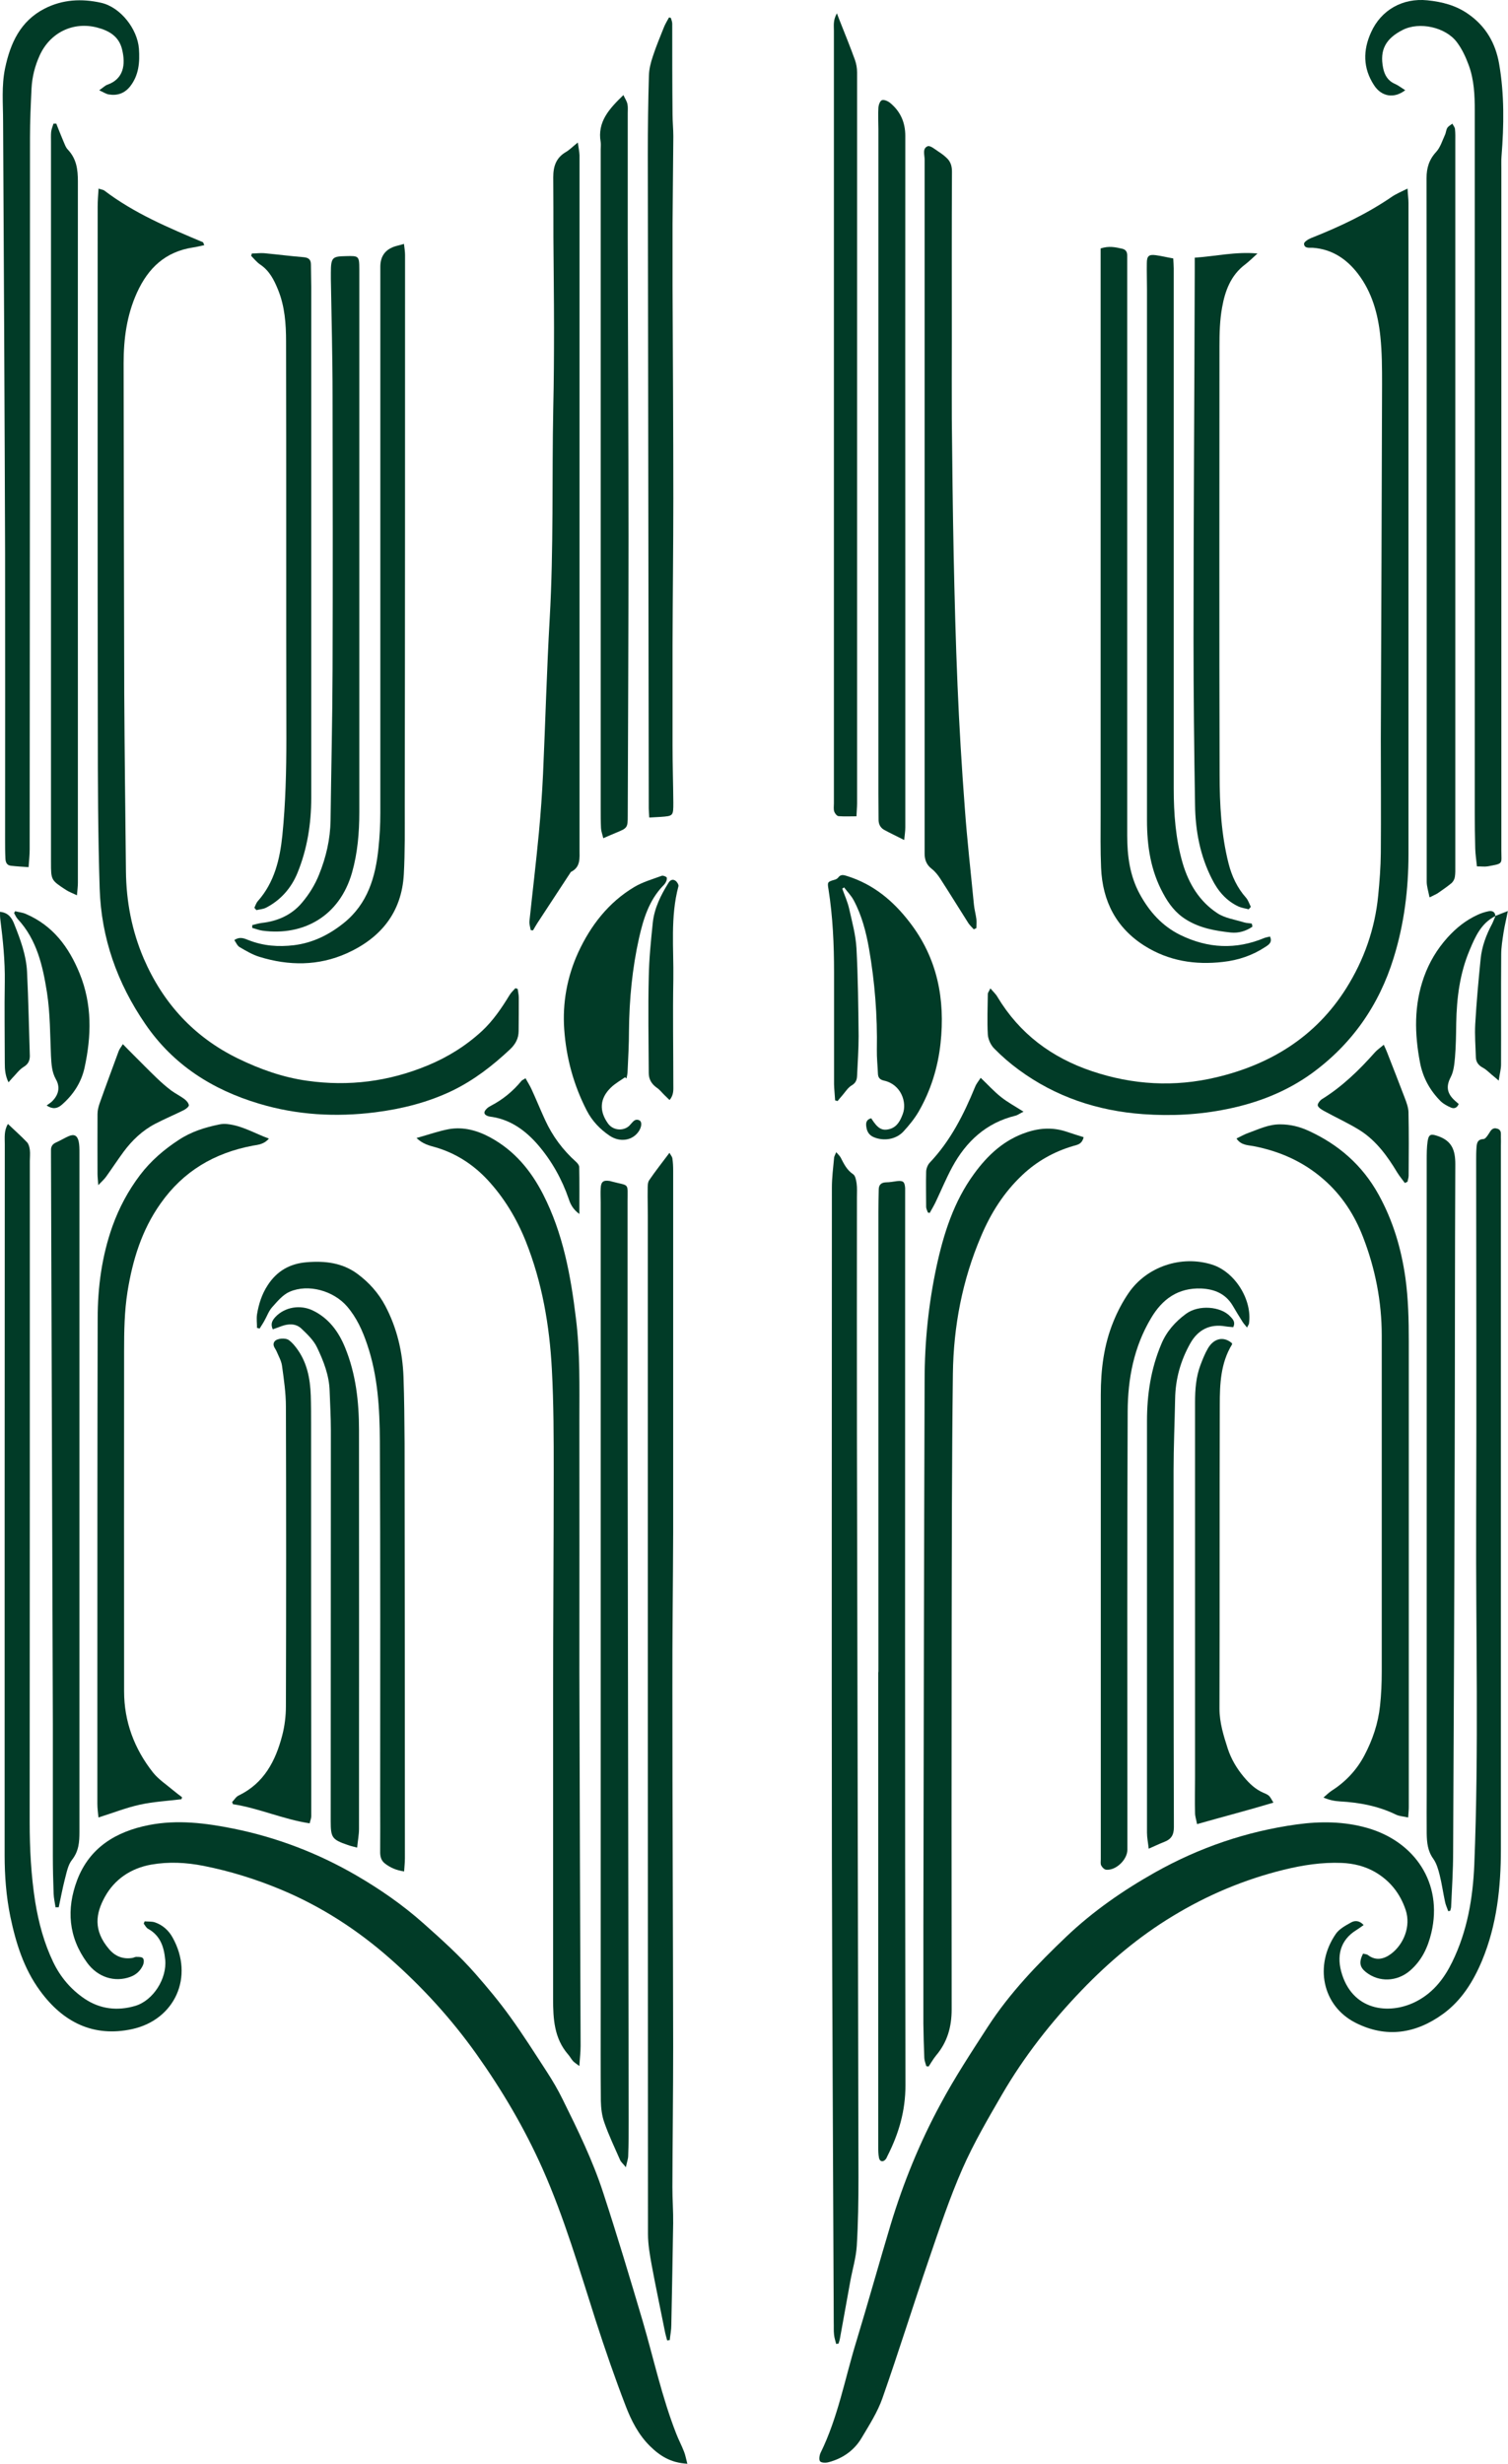
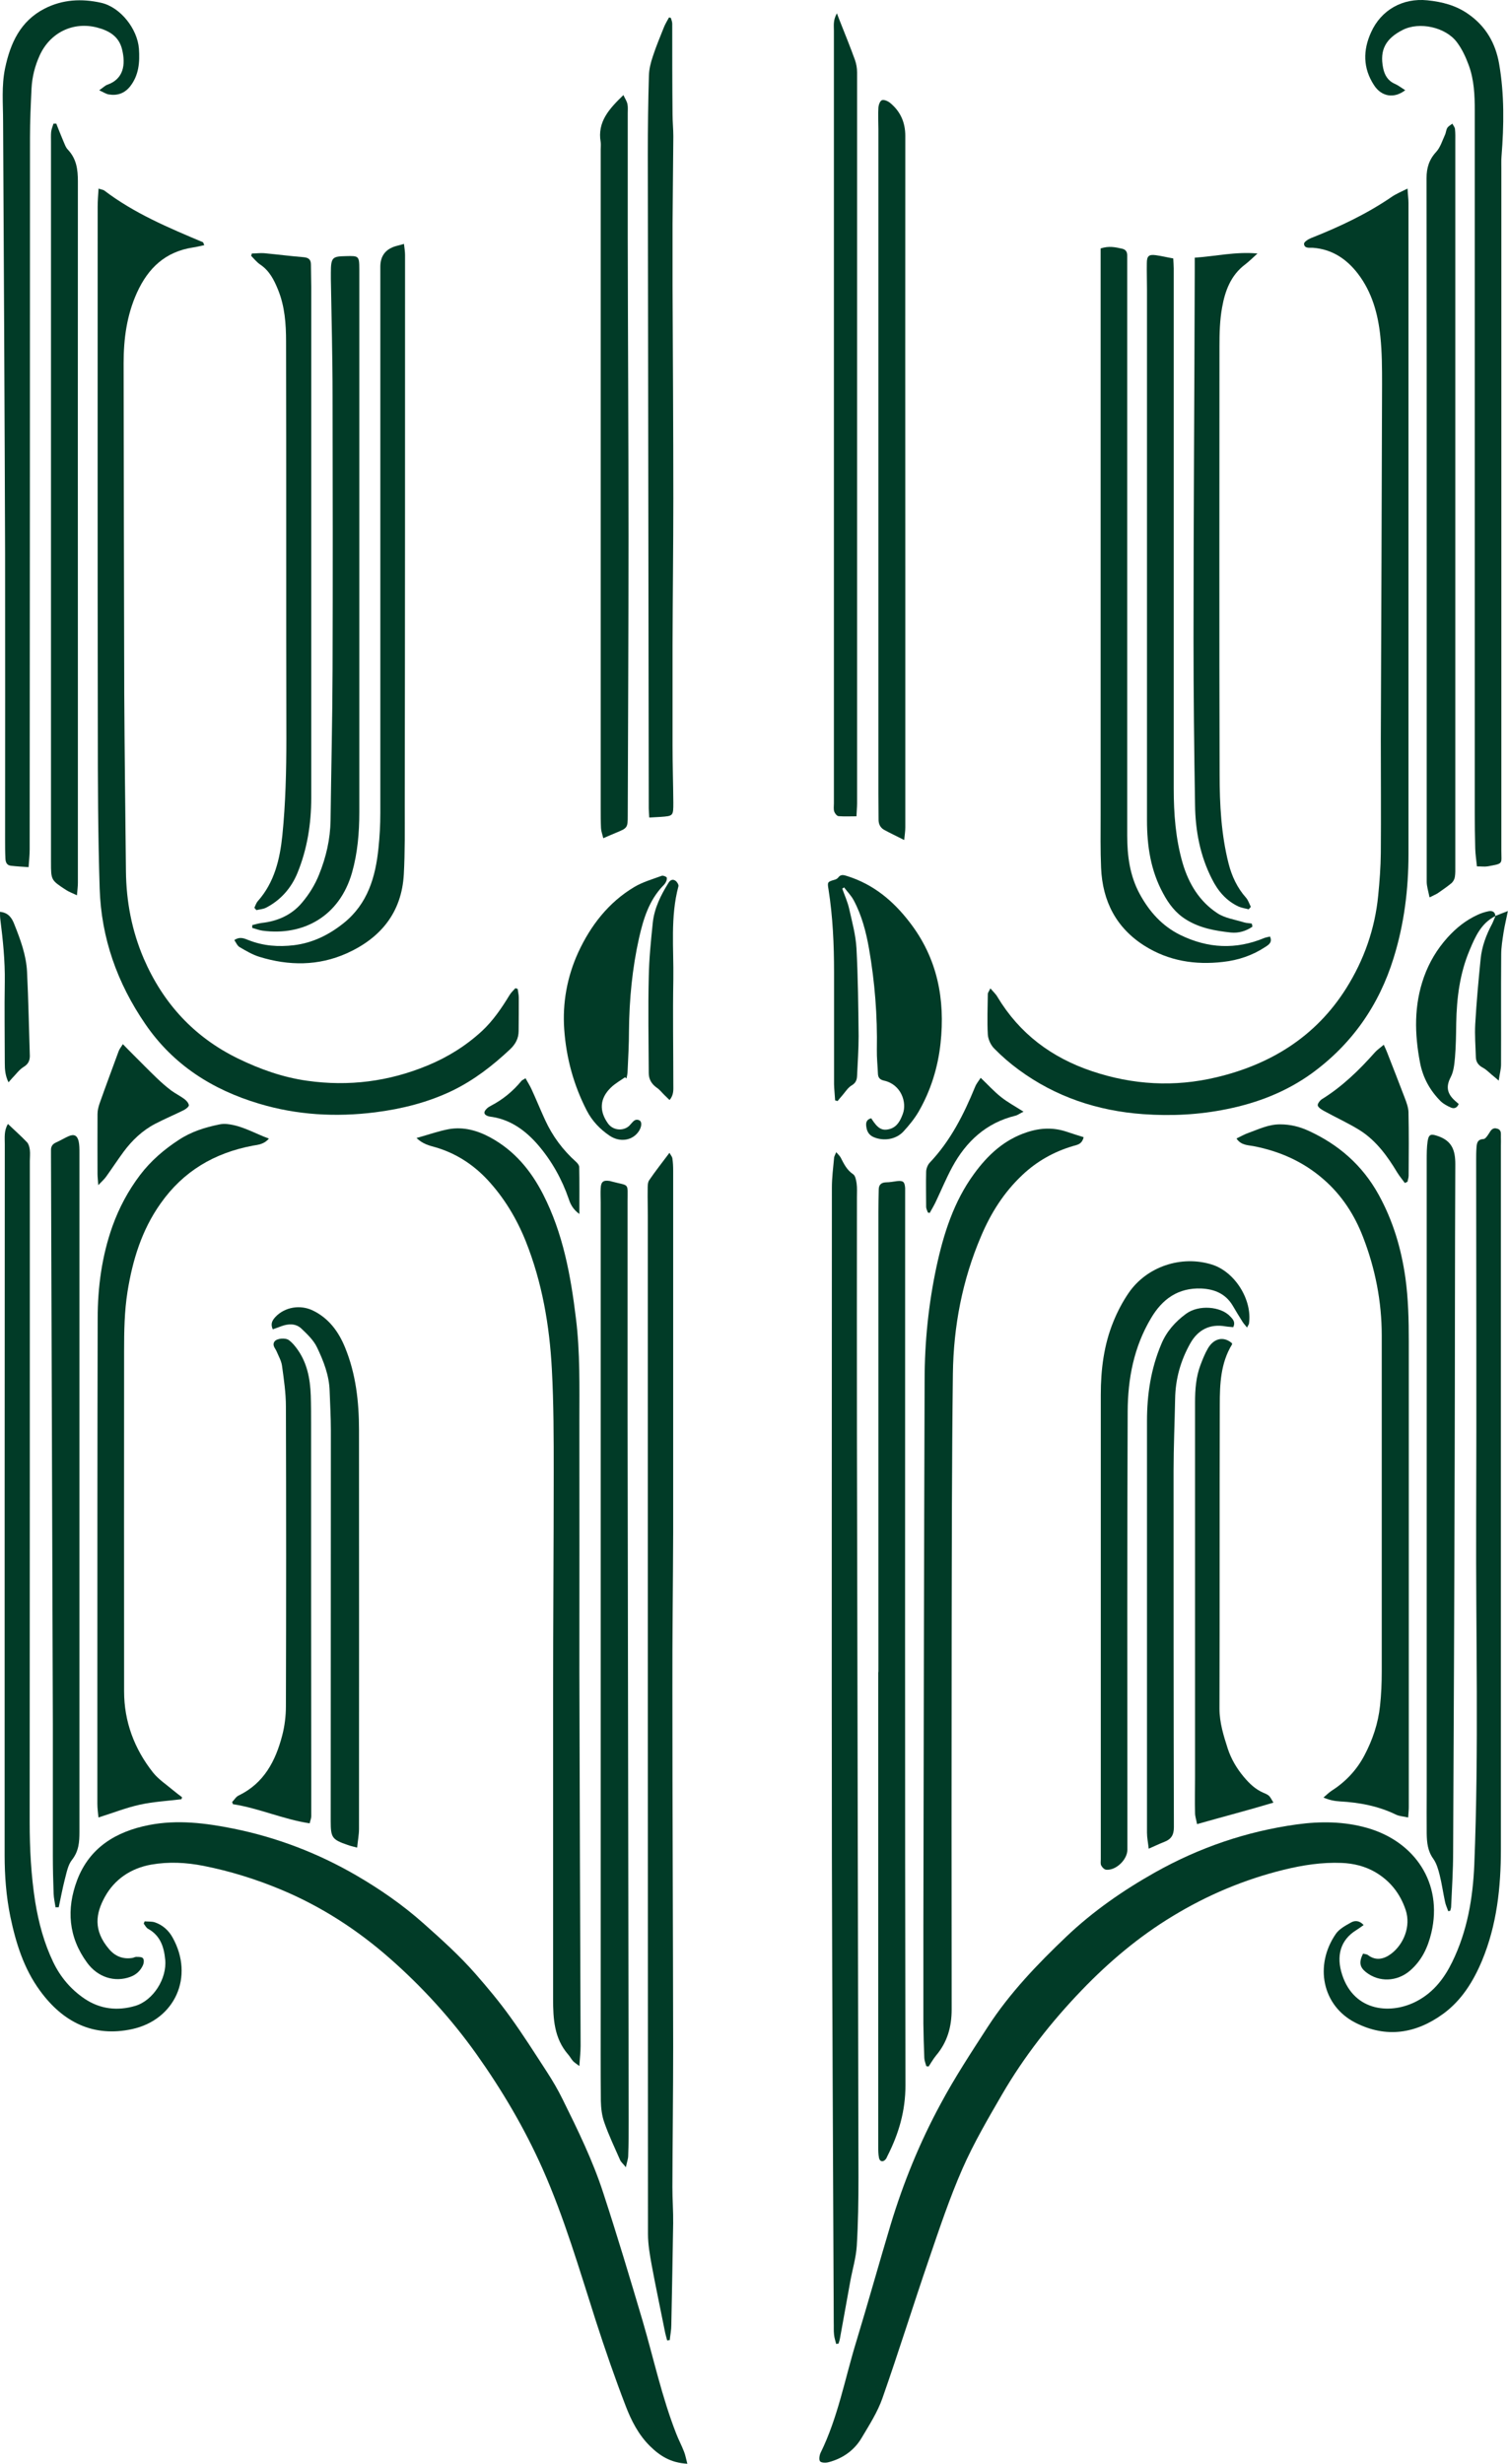
<svg xmlns="http://www.w3.org/2000/svg" id="Layer_1" viewBox="0 0 97.58 159.39">
  <defs>
    <style>.cls-1{fill:#013b27;}</style>
  </defs>
  <path class="cls-1" d="m88.21,126.39c.1.03.24.03.32.1.53.4,1.07.23,1.5-.1.79-.6,1.28-1.76.93-2.82-.36-1.08-1.02-1.9-1.98-2.46-.66-.38-1.4-.56-2.17-.59-1.27-.05-2.5.14-3.73.44-2.56.63-4.96,1.64-7.21,3.01-2.18,1.32-4.11,2.95-5.88,4.79-1.97,2.05-3.72,4.28-5.15,6.74-.91,1.57-1.83,3.14-2.56,4.8-.83,1.89-1.49,3.87-2.16,5.83-1.03,3-1.97,6.03-3.02,9.02-.32.91-.86,1.75-1.36,2.59-.48.8-1.22,1.31-2.12,1.55-.17.05-.45.05-.55-.05-.09-.09-.05-.38.02-.54,1.13-2.29,1.58-4.81,2.32-7.22.76-2.5,1.46-5.02,2.21-7.52.82-2.72,1.89-5.35,3.24-7.84.92-1.72,2-3.36,3.06-5,1.42-2.19,3.22-4.06,5.1-5.85,1.72-1.63,3.65-2.97,5.71-4.13,2.86-1.61,5.93-2.66,9.18-3.11,1.53-.21,3.07-.2,4.57.23,3.06.88,4.9,3.56,4.14,6.78-.23.96-.62,1.79-1.38,2.45-.84.72-2.01.77-2.86.09-.4-.32-.45-.64-.19-1.17" />
  <path class="cls-1" d="m44.47,159.39c-1.08-.06-1.78-.52-2.41-1.14-.74-.73-1.21-1.65-1.57-2.59-.7-1.82-1.34-3.67-1.94-5.53-1.06-3.31-2.03-6.64-3.44-9.82-1.17-2.63-2.63-5.1-4.3-7.45-1.62-2.27-3.49-4.32-5.57-6.15-2.1-1.85-4.44-3.37-7.05-4.46-1.63-.68-3.3-1.2-5.02-1.54-1.12-.22-2.25-.28-3.39-.08-1.33.24-2.37.96-2.99,2.08-.59,1.07-.78,2.16.27,3.39.39.46.89.66,1.49.57.1-.01.19-.08.29-.07.15,0,.36,0,.42.1.07.1.05.31-.01.44-.16.35-.43.61-.81.75-1.03.38-2.12.02-2.8-.91-1.22-1.66-1.35-3.48-.65-5.34.8-2.11,2.51-3.15,4.65-3.57,1.84-.36,3.66-.13,5.46.23,2.82.57,5.48,1.59,7.96,3.03,1.53.89,2.99,1.9,4.33,3.09,1.18,1.05,2.35,2.1,3.39,3.29.77.88,1.53,1.79,2.22,2.75.84,1.16,1.61,2.38,2.39,3.58.37.57.71,1.15,1.01,1.76.98,1.98,1.96,3.98,2.64,6.08.9,2.75,1.73,5.52,2.55,8.29.71,2.43,1.24,4.91,2.17,7.28.15.39.35.76.5,1.15.09.22.13.47.22.8" />
  <path class="cls-1" d="m64.1,63.96c.18.21.34.35.44.53,1.43,2.38,3.5,3.93,6.12,4.81,2.64.89,5.34,1.04,8.03.4,3.52-.83,6.45-2.63,8.42-5.76,1.15-1.83,1.86-3.84,2.07-6,.09-.91.16-1.83.17-2.75.02-2.46,0-4.91,0-7.37.03-7.65.06-15.29.08-22.94,0-1.04,0-2.08-.11-3.11-.15-1.46-.54-2.87-1.45-4.06-.73-.95-1.67-1.59-2.92-1.68-.22-.01-.55.06-.57-.26,0-.12.28-.3.46-.37,1.82-.72,3.59-1.55,5.21-2.66.29-.2.61-.33,1.03-.54.02.41.06.67.06.94,0,5.53,0,11.06,0,16.59,0,8.5,0,17.01,0,25.52,0,2.29-.28,4.53-.96,6.72-.95,3.08-2.71,5.59-5.31,7.48-1.64,1.18-3.49,1.9-5.47,2.3-1.8.37-3.61.46-5.42.33-2.94-.21-5.67-1.11-8.07-2.88-.56-.41-1.09-.87-1.58-1.37-.22-.22-.39-.59-.41-.9-.05-.88-.01-1.75,0-2.63,0-.08.08-.17.16-.35" />
  <path class="cls-1" d="m6.36,12.2c.23.07.32.08.38.12,1.94,1.48,4.16,2.41,6.39,3.35.03.01.03.07.09.19-.26.05-.49.12-.73.15-1.78.27-2.9,1.32-3.63,2.93-.66,1.46-.86,2.98-.86,4.55.01,7.11.02,14.21.04,21.32.02,3.85.07,7.7.11,11.55.02,1.96.38,3.85,1.15,5.65,1.25,2.89,3.25,5.08,6.1,6.47,1.42.69,2.9,1.22,4.48,1.44,2.69.38,5.28.05,7.79-.99,1.31-.54,2.49-1.28,3.52-2.23.71-.66,1.27-1.48,1.78-2.32.1-.17.25-.3.38-.45l.15.05c.02.19.07.37.07.56,0,.72,0,1.44-.01,2.15,0,.49-.2.86-.56,1.2-1.13,1.06-2.33,1.99-3.73,2.67-1.58.76-3.26,1.18-4.99,1.4-2.54.32-5.06.18-7.52-.56-3.01-.9-5.54-2.5-7.35-5.14-1.82-2.65-2.86-5.57-2.96-8.78-.11-3.47-.12-6.94-.12-10.41-.02-11.24-.01-22.47-.01-33.71,0-.37.03-.73.06-1.18" />
  <path class="cls-1" d="m43.17,151.41c-.06-.22-.12-.43-.16-.65-.28-1.41-.58-2.81-.84-4.22-.12-.66-.24-1.34-.24-2.01-.01-21.94-.01-43.87-.01-65.81,0-.6-.02-1.2-.01-1.8,0-.19,0-.43.1-.57.4-.59.84-1.14,1.31-1.77.08.15.18.26.19.37.04.26.05.52.05.78,0,2.69,0,5.39,0,8.08,0,3.23,0,6.46,0,9.7,0,1.87,0,3.74,0,5.62-.01,3.41-.06,6.82-.05,10.23,0,7.68.04,15.36.05,23.04,0,3.03-.04,6.07-.05,9.1,0,.78.06,1.56.05,2.33-.03,2.2-.08,4.39-.12,6.58,0,.33-.07.65-.1.98-.05,0-.1.01-.15.02" />
  <path class="cls-1" d="m54.11,151.65c-.05-.2-.12-.4-.14-.61-.03-.26-.01-.52-.02-.78-.04-10.06-.1-20.12-.12-30.18-.02-14.41,0-28.82,0-43.24,0-.64.08-1.27.14-1.91,0-.11.07-.21.14-.39.13.15.23.24.29.35.21.41.4.81.81,1.08.14.1.19.38.22.59.04.29.02.6.02.9,0,5.11-.01,10.22,0,15.33.03,16.03.07,32.05.1,48.08,0,1.48-.02,2.95-.11,4.43-.05.77-.28,1.52-.42,2.29-.22,1.21-.44,2.43-.66,3.65-.02.13-.06.26-.1.38-.06,0-.11.01-.17.02" />
  <path class="cls-1" d="m70.12,73.57c-.11.47-.42.49-.68.57-1.25.37-2.35.99-3.29,1.88-1.18,1.11-2.03,2.45-2.66,3.94-1.22,2.85-1.79,5.84-1.83,8.91-.07,5.67-.07,11.34-.08,17-.01,8.04-.01,16.09,0,24.13,0,1.13-.28,2.12-1.01,2.98-.18.22-.32.47-.48.71l-.15-.02c-.05-.18-.12-.35-.13-.53-.03-.74-.05-1.48-.06-2.21,0-2.12,0-4.23,0-6.35.02-11.76.04-23.51.08-35.27,0-2.48.25-4.94.77-7.37.46-2.13,1.12-4.21,2.43-6,.88-1.21,1.95-2.21,3.42-2.69.87-.29,1.72-.32,2.58-.03.35.12.71.23,1.09.35" />
  <path class="cls-1" d="m26.96,73.62c.79-.22,1.43-.45,2.08-.57.96-.17,1.87.09,2.71.55,1.53.84,2.59,2.1,3.39,3.66,1.3,2.54,1.79,5.26,2.13,8.05.27,2.19.22,4.38.22,6.58.01,5.41,0,10.82,0,16.23.02,8.08.05,16.17.08,24.25,0,.39-.05.78-.08,1.29-.21-.16-.33-.23-.41-.32-.12-.13-.2-.3-.32-.43-.9-1.04-.97-2.3-.97-3.59,0-6.45,0-12.9,0-19.35,0-4.91.04-9.82.04-14.73,0-2.22,0-4.43-.12-6.65-.15-2.84-.63-5.63-1.69-8.29-.59-1.47-1.4-2.82-2.49-3.99-.93-.99-2.05-1.71-3.36-2.09-.39-.11-.81-.2-1.23-.61" />
  <path class="cls-1" d="m40.5,140.21c-.18-.23-.31-.33-.37-.46-.35-.8-.73-1.59-1.02-2.42-.16-.44-.22-.93-.23-1.41-.02-2.04-.01-4.07-.01-6.11,0-17.35,0-34.69,0-52.04,0-.3-.02-.6,0-.9.02-.42.17-.53.57-.47.04,0,.08.02.12.03,1.19.32,1.05.04,1.05,1.3,0,4.63,0,9.26,0,13.89.02,15.19.05,30.38.07,45.57,0,.76,0,1.52-.03,2.27,0,.2-.08.41-.15.74" />
  <path class="cls-1" d="m90.94,5.83c-.75.58-1.56.41-2.03-.32-.72-1.1-.72-2.26-.19-3.42.65-1.45,2.05-2.23,3.64-2.07.97.1,1.87.33,2.68.91,1.12.79,1.73,1.88,1.96,3.17.35,1.99.32,4.01.16,6.02-.02.26-.01.52-.01.78,0,14.71,0,29.42,0,44.13,0,.88.16.83-.9,1.02-.19.03-.39,0-.68,0-.04-.39-.1-.78-.11-1.16-.02-.78-.03-1.56-.03-2.33,0-15.13,0-30.26,0-45.39,0-1-.04-2-.39-2.95-.19-.52-.43-1.04-.76-1.48-.72-.98-2.43-1.36-3.52-.8-1.08.55-1.5,1.28-1.26,2.46.09.45.3.82.75,1.02.23.1.43.26.7.43" />
  <path class="cls-1" d="m.52,72.72c.44.42.85.78,1.23,1.18.11.12.16.32.18.49.03.24,0,.48,0,.72,0,14.25,0,28.5-.01,42.75,0,1.74.09,3.47.36,5.19.22,1.34.57,2.65,1.16,3.88.47.98,1.15,1.78,2.04,2.38,1,.67,2.12.8,3.27.46,1.17-.35,2.06-1.77,1.94-2.99-.08-.84-.32-1.56-1.11-2-.12-.06-.19-.22-.28-.33.02-.05.04-.1.06-.15.22.02.45,0,.65.06.51.17.91.53,1.16.99,1.41,2.53.15,5.31-2.61,5.92-2.52.55-4.49-.45-5.97-2.48-1.05-1.43-1.56-3.08-1.92-4.79-.27-1.32-.37-2.64-.37-3.98,0-15.33,0-30.66.01-45.99,0-.43-.06-.88.2-1.31" />
  <path class="cls-1" d="m88.25,124.53c-.18.13-.33.24-.49.34-1.05.65-1.3,1.7-.91,2.89.79,2.42,3.22,2.59,4.89,1.67,1.03-.56,1.72-1.45,2.23-2.5.98-2,1.34-4.14,1.43-6.32.3-7.44.09-14.89.12-22.33.03-7.74,0-15.49,0-23.24,0-.26,0-.52.02-.78.02-.29.05-.55.45-.57.12,0,.26-.21.35-.35.13-.21.24-.42.55-.32.29.09.22.34.23.55.01.18,0,.36,0,.54,0,15.17,0,30.35,0,45.52,0,2.47-.26,4.9-1.22,7.21-.56,1.34-1.32,2.57-2.51,3.44-1.77,1.29-3.69,1.59-5.68.58-2.16-1.1-2.67-3.72-1.27-5.75.22-.32.63-.54.99-.74.23-.13.53-.14.81.17" />
  <path class="cls-1" d="m1.86,56.1c-.45-.03-.8-.05-1.15-.09-.28-.03-.35-.24-.36-.47-.02-.42-.02-.84-.02-1.26,0-6.15.01-12.3,0-18.45-.03-9.32-.08-18.64-.13-27.96,0-1.16-.11-2.32.13-3.46.34-1.61.98-3.04,2.55-3.85C4.05-.04,5.29-.1,6.54.18c1.25.28,2.35,1.68,2.45,2.97.06.87,0,1.71-.57,2.44-.36.45-.82.61-1.38.52-.18-.03-.34-.14-.62-.27.25-.17.38-.31.53-.36,1.05-.37,1.19-1.3.95-2.28-.2-.85-.85-1.22-1.62-1.42-1.55-.4-3.04.33-3.71,1.8-.31.68-.49,1.39-.53,2.14-.05,1.06-.1,2.11-.1,3.17,0,15.35-.01,30.7-.02,46.05,0,.37-.04.74-.07,1.15" />
  <path class="cls-1" d="m56.84,108.18c0-9.92,0-19.84,0-29.77,0-.48.01-.96.02-1.44,0-.31.15-.47.48-.48.24,0,.47-.05.71-.08.39-.04.49.04.52.45,0,.12,0,.24,0,.36,0,19.22-.02,38.45.02,57.68,0,1.67-.43,3.13-1.16,4.57-.04.07-.06.15-.11.21-.16.21-.39.18-.44-.07-.05-.23-.05-.48-.05-.71,0-3.83,0-7.67,0-11.5v-19.23h0Z" />
  <path class="cls-1" d="m80.02,73.65c.27-.13.51-.27.77-.36.67-.24,1.31-.56,2.06-.55.64,0,1.24.15,1.79.4,1.96.89,3.51,2.23,4.57,4.15.93,1.69,1.46,3.47,1.73,5.37.19,1.37.22,2.74.22,4.12,0,10.04,0,20.08,0,30.12,0,.19-.02.38-.04.68-.31-.07-.57-.08-.78-.18-1.15-.56-2.37-.79-3.64-.86-.33-.02-.67-.08-1.06-.25.17-.14.32-.3.5-.42.91-.58,1.63-1.33,2.14-2.29.54-1.02.9-2.09,1.02-3.23.08-.73.11-1.47.11-2.21,0-7.25,0-14.49,0-21.74,0-2.2-.42-4.33-1.21-6.37-.55-1.43-1.37-2.7-2.54-3.72-1.31-1.15-2.84-1.83-4.54-2.16-.37-.07-.8-.05-1.1-.48" />
  <path class="cls-1" d="m17.4,73.66c-.3.36-.68.4-1.05.46-2.48.47-4.49,1.65-5.96,3.74-1.22,1.72-1.81,3.66-2.14,5.71-.2,1.27-.22,2.54-.22,3.82,0,7.34-.01,14.69,0,22.03,0,1.95.66,3.72,1.87,5.25.35.44.85.77,1.29,1.14.19.16.39.31.59.46-.01.04-.02.09-.04.13-.9.11-1.81.16-2.68.35-.88.19-1.73.53-2.69.83-.03-.32-.07-.6-.07-.89,0-2.51,0-5.03,0-7.54,0-7.94,0-15.89.02-23.83,0-2.05.27-4.06.96-6,.43-1.19,1.01-2.28,1.78-3.3.7-.92,1.55-1.65,2.5-2.27.8-.53,1.68-.81,2.61-1,.17-.04.36-.05.53-.03.97.1,1.79.61,2.7.94" />
-   <path class="cls-1" d="m63.02,60.13c-.12-.13-.26-.26-.36-.41-.61-.96-1.2-1.92-1.82-2.88-.15-.23-.33-.46-.55-.63-.34-.26-.46-.59-.46-.99,0-.4,0-.8,0-1.2,0-14.57,0-29.13,0-43.7,0-.3-.16-.72.2-.86.17-.06.47.2.7.35.2.13.39.27.56.44.23.23.31.51.31.86-.02,3.63-.01,7.26-.01,10.9,0,1.7-.01,3.39,0,5.09.03,2.93.06,5.86.12,8.8.06,2.81.13,5.62.25,8.43.11,2.65.27,5.3.47,7.94.15,2.09.39,4.17.59,6.25.03.32.12.63.16.94.02.19,0,.38,0,.58-.06.03-.11.06-.17.08" />
-   <path class="cls-1" d="m37.39,9.22c.05.37.1.59.11.82,0,.8,0,1.6,0,2.4,0,14.05,0,28.11,0,42.16v.36c0,.56.08,1.14-.56,1.45-.7,1.06-1.39,2.13-2.09,3.19-.13.19-.24.39-.36.59-.05,0-.1-.01-.15-.02-.03-.19-.1-.39-.08-.58.2-1.9.43-3.8.61-5.71.12-1.27.21-2.55.27-3.82.15-3.35.24-6.7.43-10.04.26-4.53.14-9.06.23-13.59.04-1.74.05-3.47.05-5.21,0-1.96-.03-3.91-.04-5.87,0-1.3,0-2.59-.01-3.89,0-.69.18-1.25.81-1.62.24-.14.43-.34.78-.62" />
  <path class="cls-1" d="m71.23,16.07c.52-.17.95-.08,1.38.02.23.05.33.2.33.43,0,.2,0,.4,0,.6,0,12.32,0,24.63,0,36.94,0,1.32.17,2.59.8,3.76.62,1.14,1.44,2.08,2.64,2.67,1.79.87,3.59.96,5.44.19.11-.04.23-.06.36-.09.16.36-.06.52-.3.67-.83.55-1.75.86-2.74.97-1.8.21-3.51-.06-5.06-1.03-1.85-1.16-2.74-2.9-2.83-5.05-.05-1.14-.03-2.28-.03-3.41,0-11.74,0-23.47,0-35.21v-1.46" />
  <path class="cls-1" d="m92.5,58.04c-.08-.4-.18-.7-.18-1,0-7.23,0-14.45,0-21.68,0-7.95,0-15.89-.01-23.84,0-.65.16-1.19.62-1.69.27-.29.4-.73.57-1.1.07-.14.07-.32.15-.45.07-.12.22-.19.33-.28.06.12.16.23.17.35.03.28.02.56.02.84,0,15.61,0,31.22,0,46.83,0,.24.01.48-.03.72-.02.14-.11.3-.21.39-.29.24-.6.45-.9.66-.11.07-.24.12-.51.26" />
  <path class="cls-1" d="m3.59,123.37c-.04-.28-.11-.57-.12-.86-.03-.82-.05-1.64-.05-2.45,0-2.85,0-5.71,0-8.57-.04-12.2-.08-24.4-.12-36.59,0-.16,0-.32,0-.48-.01-.25.1-.41.33-.51.27-.12.53-.28.8-.4.36-.16.57-.06.66.33.05.23.05.48.05.71,0,4.41,0,8.83,0,13.24,0,10.24,0,20.48,0,30.73,0,.65-.04,1.24-.48,1.8-.27.34-.35.84-.47,1.28-.15.59-.26,1.19-.39,1.79-.07,0-.15,0-.22,0" />
  <path class="cls-1" d="m93.71,123.64c-.07-.21-.17-.41-.21-.63-.12-.56-.2-1.14-.34-1.7-.09-.36-.2-.75-.41-1.05-.37-.51-.42-1.06-.43-1.64-.01-.9,0-1.8,0-2.7,0-13.62,0-27.23,0-40.85,0-.42,0-.84.06-1.25.08-.48.24-.47.7-.31.89.32,1.09.93,1.09,1.81-.03,6.31-.02,12.62-.04,18.93-.02,8.52-.06,17.05-.1,25.57,0,1.18-.08,2.35-.13,3.53,0,.09-.04.18-.06.27-.04,0-.08.02-.12.02" />
  <path class="cls-1" d="m15.16,60.82c.37-.25.66-.1.92,0,.96.38,1.94.45,2.94.33,1.22-.15,2.27-.67,3.23-1.44,1.55-1.25,2.05-2.98,2.24-4.84.08-.75.12-1.51.12-2.27,0-11.78,0-23.56,0-35.34q0-1.07,1.05-1.35c.13-.03.26-.07.48-.13.03.27.07.49.07.72,0,11.88,0,23.76-.02,35.64,0,1.48.02,2.96-.06,4.43-.14,2.46-1.49,4.11-3.68,5.1-1.85.83-3.76.82-5.67.23-.45-.14-.87-.39-1.28-.63-.14-.08-.22-.28-.33-.44" />
  <path class="cls-1" d="m39.04,54.24c-.06-.26-.14-.46-.15-.66-.02-.42-.02-.84-.02-1.26,0-14.21,0-28.43,0-42.64,0-.16.02-.32,0-.48-.23-1.32.55-2.16,1.47-3.05.1.22.22.39.26.58.04.19.02.4.02.6,0,2.68,0,5.35,0,8.03.01,6.45.05,12.89.05,19.34,0,6.03-.03,12.06-.05,18.08,0,.75-.02.79-.7,1.07-.27.11-.54.23-.89.38" />
  <path class="cls-1" d="m3.65,8.02c.14.35.27.69.42,1.04.1.22.17.47.33.63.55.59.64,1.27.64,2.04-.01,10.92,0,21.84,0,32.75,0,4.21,0,8.42,0,12.63,0,.23-.03.46-.06.81-.3-.14-.51-.22-.7-.34-.98-.64-.98-.64-.98-1.8,0-15.53,0-31.06,0-46.59,0-.22-.01-.44.01-.66.02-.18.1-.36.15-.53.06,0,.13,0,.19,0" />
  <path class="cls-1" d="m42.01,52.87c-.01-.25-.03-.4-.03-.56-.02-14.11-.04-28.22-.06-42.32,0-1.7.02-3.39.07-5.09.01-.43.12-.86.26-1.27.2-.62.46-1.23.7-1.84.09-.23.22-.44.34-.66.04,0,.08.02.12.03.03.12.09.24.09.37,0,1.95,0,3.91.02,5.86,0,.48.05.96.05,1.43-.01,1.9-.04,3.79-.05,5.69,0,1.32,0,2.63,0,3.95.02,4.59.05,9.18.05,13.77,0,3.17-.04,6.34-.05,9.52,0,2.15,0,4.31,0,6.46,0,1.24.04,2.47.05,3.71,0,.87,0,.87-.84.93-.21.01-.42.02-.71.04" />
  <path class="cls-1" d="m58.5,54.34c-.49-.25-.9-.44-1.3-.66-.24-.14-.35-.37-.35-.65,0-.56-.01-1.12-.01-1.68,0-14.33,0-28.67,0-43,0-.46-.03-.92,0-1.38.01-.18.1-.44.23-.49.13-.05.38.06.52.17.67.55.99,1.26.99,2.14-.01,9.28,0,18.57,0,27.85,0,5.63,0,11.26,0,16.89,0,.25-.04.49-.07.81" />
  <path class="cls-1" d="m16.32,59.85c.2-.05.4-.11.61-.14,1.03-.11,1.95-.52,2.61-1.31.46-.54.85-1.17,1.11-1.83.45-1.11.72-2.28.74-3.49.04-3.25.12-6.5.13-9.76.02-5.91.01-11.82,0-17.72,0-2.51-.07-5.03-.11-7.54,0-.14,0-.28,0-.42,0-1.01.11-1.05.98-1.07.81-.02.86-.02.86.83,0,4.99,0,9.98,0,14.97,0,6.73,0,13.45,0,20.18,0,1.32-.11,2.63-.47,3.9-.81,2.84-3.16,4.11-5.79,3.76-.23-.03-.44-.12-.67-.18,0-.07,0-.13.01-.2" />
  <path class="cls-1" d="m80.69,85.88c-.13-.16-.22-.26-.29-.37-.22-.35-.44-.71-.65-1.07-.46-.75-1.17-1.04-2.01-1.08-1.5-.06-2.53.68-3.26,1.92-1.11,1.86-1.5,3.91-1.51,6.02-.04,8.66-.02,17.32-.02,25.98,0,.8,0,1.6,0,2.39,0,.64-.74,1.35-1.37,1.29-.12-.01-.26-.15-.32-.27-.06-.11-.03-.27-.03-.41,0-10.02,0-20.04,0-30.05,0-1.63.2-3.23.82-4.74.26-.64.59-1.27.98-1.84,1.17-1.71,3.41-2.46,5.39-1.84,1.48.46,2.62,2.27,2.4,3.81,0,.06-.05.1-.13.27" />
  <path class="cls-1" d="m81.03,59.96c-.41.28-.89.42-1.38.37-1.01-.11-2-.28-2.9-.84-.68-.42-1.12-1.01-1.48-1.68-.81-1.48-1.05-3.07-1.05-4.74,0-11.45,0-22.91,0-34.36,0-.56-.02-1.12-.01-1.68,0-.47.13-.58.58-.52.37.05.73.14,1.13.21.01.25.03.44.03.64,0,11.21,0,22.43,0,33.64,0,1.64.12,3.27.58,4.85.39,1.32,1.08,2.46,2.23,3.22.49.33,1.15.42,1.73.6.16.05.34.05.51.08l.04.17" />
-   <path class="cls-1" d="m16.63,85.9c0-.29-.04-.58,0-.86.11-.67.31-1.31.69-1.89.6-.93,1.44-1.4,2.52-1.49,1.18-.1,2.32.03,3.3.76.74.55,1.35,1.23,1.79,2.06.76,1.44,1.12,2.98,1.18,4.6.05,1.43.06,2.87.07,4.31.01,8.94.02,17.88.02,26.82,0,.27-.03.55-.05.86-.5-.07-.89-.24-1.24-.51-.26-.2-.32-.48-.31-.8.01-1.02,0-2.03,0-3.05,0-7.82.02-15.65-.02-23.47-.01-2.11-.13-4.23-.82-6.26-.3-.89-.68-1.74-1.31-2.47-.87-1-2.49-1.47-3.71-.94-.44.19-.8.63-1.14,1.01-.22.25-.33.59-.5.88-.09.17-.2.32-.3.49-.07-.02-.13-.03-.2-.05" />
  <path class="cls-1" d="m54.15.85c.11.28.16.43.22.57.32.81.65,1.62.95,2.45.09.25.14.54.14.81,0,2.93,0,5.87,0,8.8,0,12.83,0,25.67,0,38.5,0,.25-.03.51-.04.83-.42,0-.79.02-1.16-.01-.11-.01-.24-.18-.28-.3-.05-.16-.02-.35-.02-.53,0-16.67,0-33.33,0-49.99,0-.32-.06-.67.19-1.11" />
  <path class="cls-1" d="m56.37,72.34c.43.68.71.85,1.24.69.46-.15.66-.56.81-.97.28-.74-.11-1.91-1.22-2.15-.26-.06-.38-.19-.39-.44-.02-.52-.08-1.04-.07-1.55.04-2.2-.13-4.39-.51-6.56-.19-1.08-.47-2.15-.99-3.12-.16-.3-.41-.55-.62-.83-.04.03-.08.05-.12.08.15.42.34.84.44,1.27.19.85.43,1.71.48,2.58.1,1.89.12,3.79.14,5.68,0,.86-.06,1.71-.1,2.57-.01.27-.08.47-.35.63-.24.14-.41.42-.6.64-.11.12-.21.25-.31.37-.05-.01-.11-.03-.16-.04-.02-.35-.06-.69-.07-1.04,0-2.42,0-4.83,0-7.25,0-1.8-.08-3.59-.36-5.37-.08-.48-.07-.48.44-.63.07-.02.14-.07.19-.13.17-.23.37-.16.59-.09,1.68.53,2.96,1.59,4.02,2.97,1.81,2.33,2.32,5,2.01,7.85-.17,1.56-.63,3.05-1.42,4.42-.27.46-.62.89-.98,1.28-.49.53-1.3.64-1.94.36-.29-.13-.42-.36-.46-.65-.04-.25-.02-.49.34-.57" />
  <path class="cls-1" d="m80.81,58.83c-.22-.06-.45-.09-.66-.18-.8-.37-1.34-1.01-1.72-1.77-.77-1.5-1.08-3.13-1.1-4.8-.06-3.59-.1-7.18-.1-10.77,0-7.92.06-15.84.08-23.76,0-.27,0-.55,0-.88,1.36-.09,2.64-.4,4.06-.27-.31.28-.54.51-.8.71-.93.7-1.3,1.71-1.49,2.78-.15.82-.17,1.67-.17,2.5,0,9.24-.02,18.48.01,27.72,0,1.93.1,3.87.58,5.76.21.82.56,1.57,1.13,2.21.14.16.21.39.31.59-.05.05-.1.11-.14.16" />
  <path class="cls-1" d="m16.46,58.73c.07-.15.12-.32.23-.44,1.07-1.21,1.42-2.7,1.58-4.24.21-2.08.26-4.18.26-6.27-.02-8.57,0-17.13-.02-25.69,0-1.14-.08-2.27-.52-3.35-.26-.64-.56-1.23-1.16-1.63-.22-.15-.39-.37-.58-.56.02-.05.03-.1.05-.15.26,0,.53-.04.79-.02.85.08,1.7.19,2.56.26.32.03.47.15.47.48,0,.48.02.96.02,1.44,0,11.02,0,22.04,0,33.06,0,1.67-.26,3.31-.89,4.85-.39.96-1.08,1.77-2.05,2.26-.18.09-.41.1-.61.15-.04-.05-.08-.09-.12-.14" />
  <path class="cls-1" d="m23.11,119.53c-.27-.07-.44-.11-.61-.17-1.01-.35-1.1-.47-1.1-1.54,0-8.42.01-16.85.01-25.27,0-.86-.05-1.72-.08-2.57-.03-1-.39-1.92-.81-2.8-.22-.47-.64-.87-1.02-1.23-.36-.34-.84-.32-1.3-.15-.18.07-.35.13-.55.2-.17-.38-.01-.6.18-.81.6-.63,1.6-.81,2.43-.4,1.02.5,1.65,1.36,2.07,2.39.7,1.71.9,3.51.9,5.33.01,8.6,0,17.21,0,25.81,0,.39-.08.77-.12,1.21" />
  <path class="cls-1" d="m74.33,119.59c-.04-.37-.11-.7-.11-1.02,0-6.07,0-12.13,0-18.2,0-2.81,0-5.63,0-8.44,0-1.71.25-3.37.92-4.96.34-.83.91-1.46,1.6-1.97.82-.61,2.26-.49,2.87.17.16.17.35.35.19.69-.15-.02-.32-.02-.49-.05-1.01-.18-1.79.21-2.29,1.1-.63,1.12-.96,2.31-.98,3.59-.03,1.56-.1,3.11-.1,4.66,0,7.68,0,15.36.02,23.05,0,.51-.18.78-.62.95-.31.12-.62.27-1.01.44" />
  <path class="cls-1" d="m20.04,117.96c-1.72-.26-3.28-.98-4.97-1.24-.02-.05-.03-.1-.05-.14.14-.14.25-.34.42-.42,1.64-.79,2.39-2.23,2.82-3.88.16-.61.24-1.26.24-1.89.02-6.47.02-12.93,0-19.4,0-.87-.13-1.75-.25-2.62-.04-.32-.22-.63-.35-.94-.09-.21-.31-.4-.13-.65.15-.2.71-.25.94-.07.17.13.32.3.45.47.7.91.91,1.98.95,3.1.02.62.02,1.24.02,1.85,0,7.84,0,15.69.01,23.53,0,.62,0,1.24,0,1.85,0,.13-.06.26-.1.44" />
  <path class="cls-1" d="m79.72,86.92s.01.05,0,.06c-.74,1.21-.79,2.57-.79,3.92-.02,6.55,0,13.09-.02,19.63,0,.92.27,1.77.54,2.61.22.66.57,1.26,1.03,1.81.37.44.75.81,1.29,1.04.38.16.37.18.63.63-1.63.49-3.25.91-4.94,1.39-.05-.27-.13-.5-.13-.72-.02-.78,0-1.56,0-2.33,0-8.08,0-16.16,0-24.24,0-.83.06-1.64.35-2.41.14-.37.29-.75.49-1.09.4-.67,1.05-.78,1.57-.3" />
  <path class="cls-1" d="m40.45,69.69c-.31.22-.66.41-.93.68-.71.69-.76,1.5-.18,2.31.31.44.95.52,1.36.17.04-.04.08-.09.12-.13.15-.16.28-.37.55-.24.18.08.16.41-.03.7-.4.61-1.22.75-1.9.29-.62-.42-1.13-.96-1.47-1.62-.85-1.65-1.33-3.41-1.46-5.26-.12-1.72.19-3.4.9-4.96.8-1.74,1.96-3.25,3.64-4.25.54-.32,1.17-.5,1.77-.72.08-.03.23.03.31.09.04.04.02.19-.02.27-.05.11-.12.21-.21.29-.91.95-1.27,2.15-1.55,3.38-.44,1.97-.63,3.97-.65,5.99,0,.88-.05,1.75-.09,2.63,0,.15-.04.31-.07.46-.03-.02-.06-.05-.09-.07" />
  <path class="cls-1" d="m96.75,59.27c-.91.46-1.29,1.33-1.65,2.19-.64,1.51-.84,3.1-.87,4.73-.01.74-.02,1.48-.08,2.21-.04.43-.08.9-.27,1.27-.38.71-.18,1.17.36,1.62.04.04.09.08.15.13-.1.25-.29.33-.51.23-.23-.1-.47-.23-.65-.4-.69-.69-1.15-1.51-1.34-2.49-.36-1.87-.4-3.72.25-5.55.34-.95.84-1.79,1.52-2.55.56-.62,1.18-1.12,1.94-1.47.23-.11.48-.19.73-.24.2-.04.41.02.43.29h0Z" />
-   <path class="cls-1" d="m3.03,71.51c.12-.09.22-.15.3-.22.45-.42.59-.93.29-1.46-.27-.48-.29-.98-.32-1.5-.06-1.37-.05-2.76-.26-4.12-.27-1.71-.65-3.42-1.9-4.76-.1-.11-.15-.25-.23-.38.02-.04.05-.08.07-.12.23.06.48.08.7.18,1.74.75,2.77,2.13,3.47,3.84.82,2.01.77,4.05.32,6.11-.21.96-.74,1.76-1.48,2.4-.29.25-.59.29-.97.04" />
  <path class="cls-1" d="m90.91,76.54c-.17-.23-.35-.45-.5-.69-.63-1.05-1.35-2.04-2.39-2.71-.75-.47-1.57-.84-2.35-1.27-.16-.09-.36-.21-.4-.35-.03-.1.14-.33.27-.41,1.32-.82,2.41-1.88,3.43-3.03.15-.17.34-.29.57-.49.1.22.17.36.22.5.38.98.77,1.96,1.14,2.94.11.29.23.61.24.91.03,1.37.02,2.75.01,4.12,0,.13-.05.26-.07.39-.06.03-.11.05-.17.08" />
  <path class="cls-1" d="m6.36,76.69c-.02-.35-.05-.54-.05-.73,0-1.3-.01-2.6,0-3.89,0-.23.06-.47.14-.7.4-1.13.82-2.25,1.23-3.37.05-.14.15-.25.27-.45.26.27.47.48.67.68.51.51,1.01,1.02,1.52,1.51.3.29.61.56.94.81.27.2.58.35.85.55.13.1.27.25.29.4.01.09-.18.24-.31.31-.62.31-1.27.58-1.88.9-.82.43-1.48,1.06-2.03,1.8-.39.53-.75,1.08-1.13,1.61-.12.17-.28.31-.52.56" />
  <path class="cls-1" d="m43.32,71.16c-.12-.12-.22-.21-.31-.3-.17-.16-.31-.36-.51-.49-.34-.24-.52-.55-.52-.95-.01-2.07-.05-4.14,0-6.21.02-1.17.14-2.35.26-3.51.1-.95.52-1.79,1.02-2.59.12-.19.28-.25.45-.13.1.07.22.26.19.36-.53,1.98-.3,4.01-.33,6.01-.04,2.27,0,4.54,0,6.81,0,.33.04.67-.24,1" />
  <path class="cls-1" d="m96.75,59.26c.25-.1.5-.2.82-.32-.1.52-.21.95-.28,1.4-.07.47-.15.94-.15,1.42-.02,2.37,0,4.74-.01,7.11,0,.3-.09.6-.15,1.04-.23-.2-.34-.29-.45-.38-.18-.15-.35-.33-.55-.44-.29-.15-.47-.36-.48-.69-.02-.72-.08-1.43-.04-2.15.08-1.41.21-2.82.35-4.22.08-.8.36-1.55.74-2.26.08-.16.14-.33.21-.49h0Z" />
  <path class="cls-1" d="m.56,70.04c-.22-.44-.25-.84-.25-1.26,0-1.75-.03-3.51,0-5.26.02-1.36-.12-2.7-.29-4.05-.02-.15-.02-.3-.02-.48.54.05.77.4.92.79.4,1,.78,2.02.83,3.1.09,1.81.12,3.62.18,5.43,0,.32-.11.54-.41.72-.29.18-.5.49-.75.74-.06.07-.12.14-.22.25" />
  <path class="cls-1" d="m63.46,69.73c.47.45.86.88,1.3,1.23.42.34.91.6,1.47.96-.27.13-.39.23-.53.26-1.88.46-3.18,1.66-4.08,3.32-.39.72-.7,1.47-1.05,2.21-.12.26-.27.51-.41.76-.04,0-.08-.02-.12-.03-.04-.12-.11-.24-.11-.36,0-.75-.02-1.51,0-2.27,0-.2.1-.45.23-.59,1.34-1.41,2.2-3.11,2.93-4.89.08-.21.23-.39.37-.6" />
  <path class="cls-1" d="m34,69.75c.14.26.29.48.4.73.3.65.57,1.32.87,1.97.48,1.05,1.15,1.95,2.01,2.72.1.09.2.22.2.34.02.97.01,1.94.01,3.03-.42-.31-.58-.64-.69-.98-.44-1.28-1.1-2.45-1.96-3.46-.78-.91-1.74-1.64-2.98-1.84-.08-.01-.16-.02-.24-.04-.32-.09-.36-.28-.11-.51.07-.07.16-.12.25-.17.77-.4,1.43-.94,1.98-1.61.05-.06.13-.08.26-.17" />
</svg>